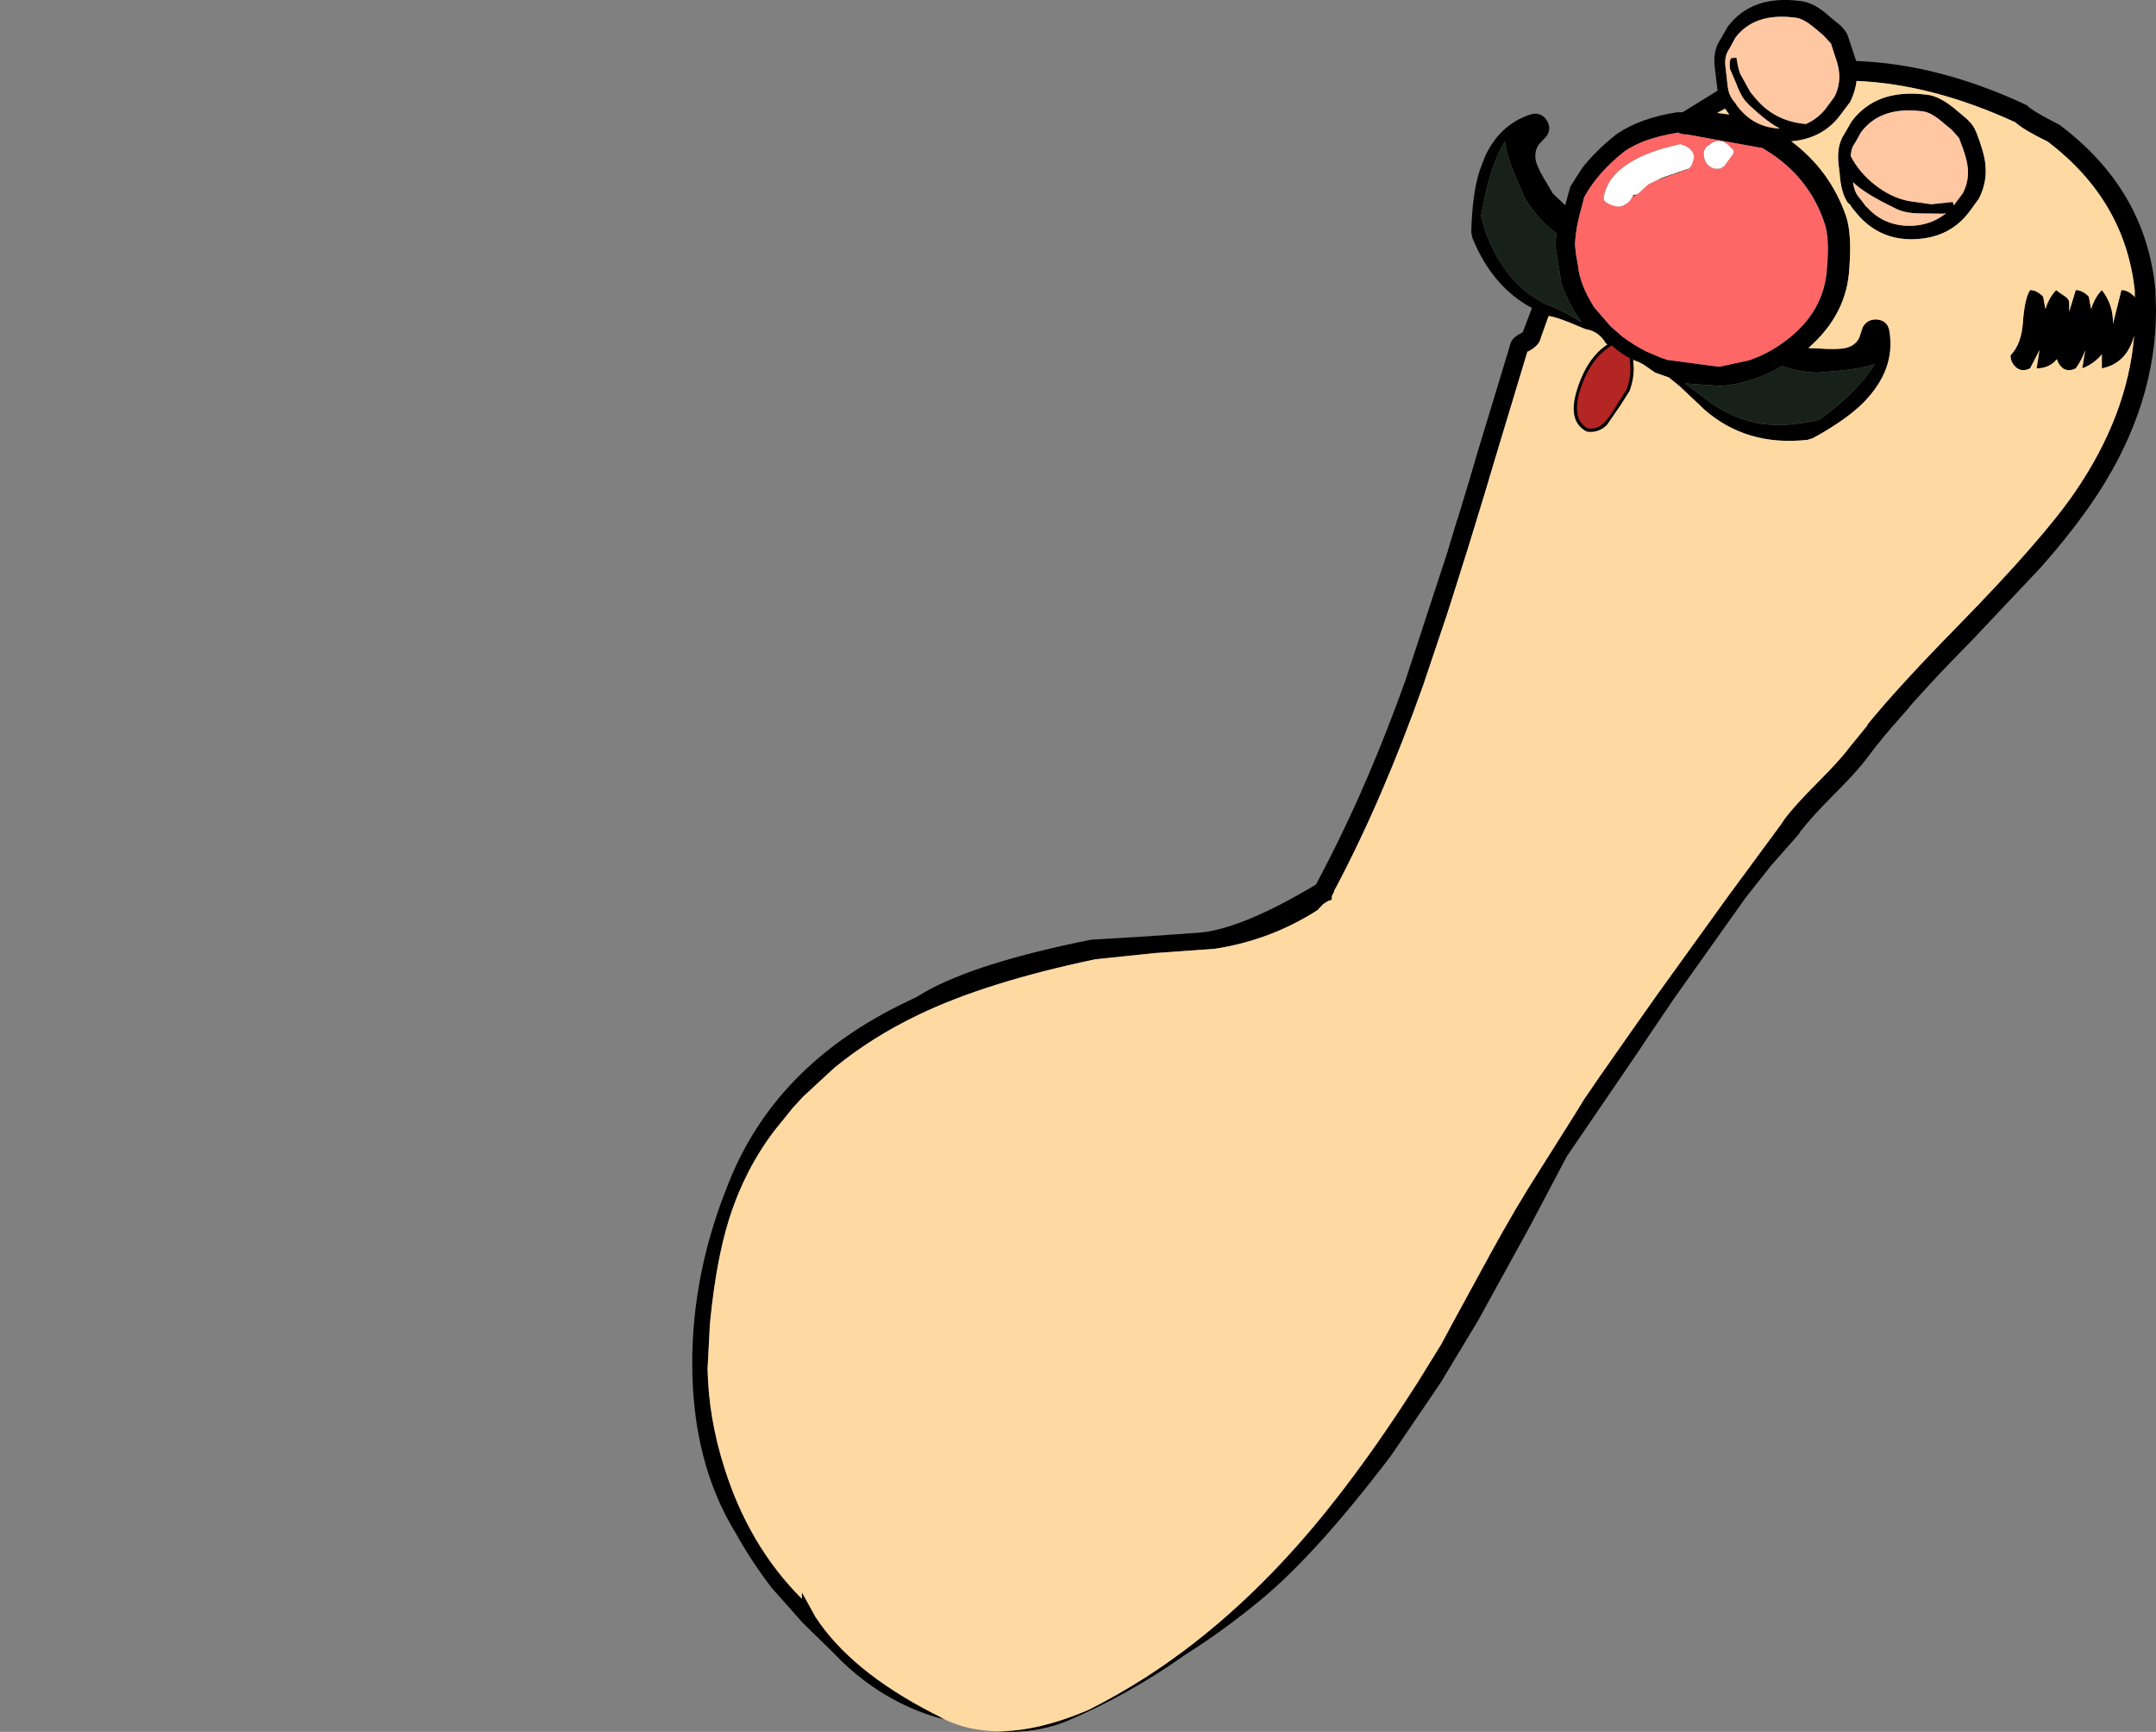
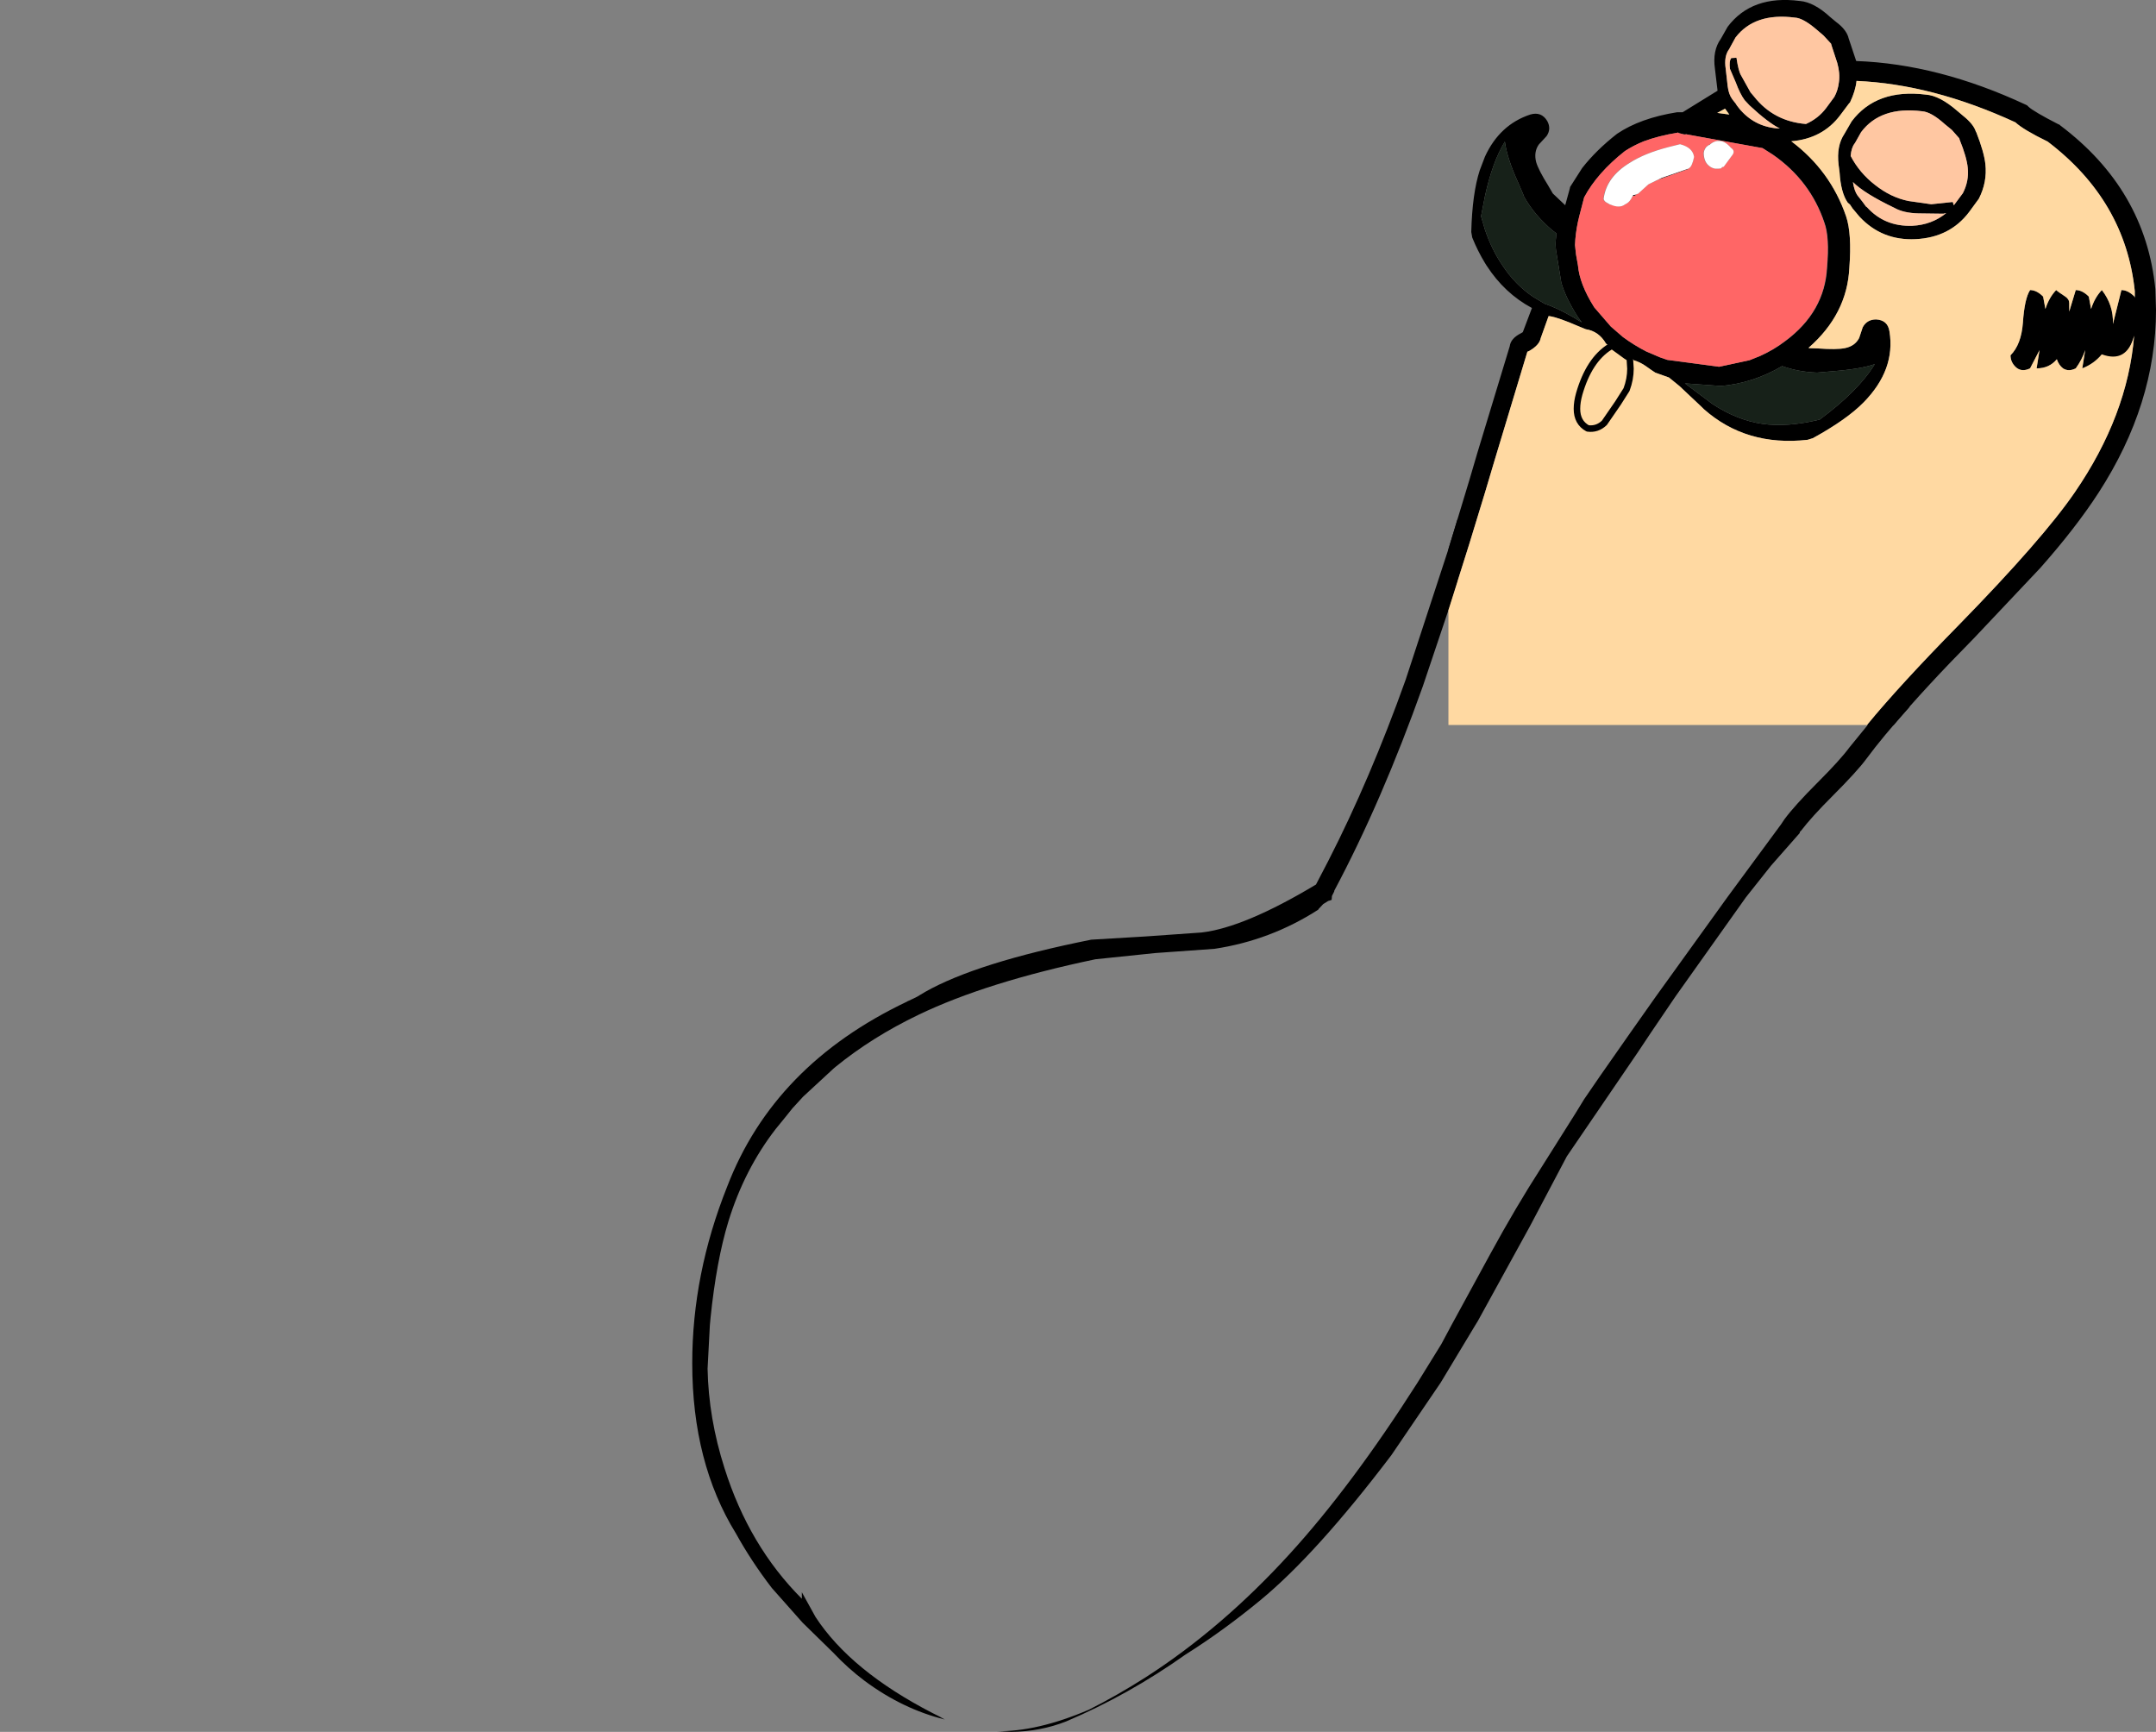
<svg xmlns="http://www.w3.org/2000/svg" height="265.4px" width="330.45px">
  <rect width="100%" height="100%" fill="#808080" stroke="none" />
  <g transform="matrix(1.0, 0.0, 0.0, 1.0, 129.7, 211.95)">
    <path d="M93.7 -122.85 L93.2 -121.25 92.3 -118.45 88.4 -106.85 Q82.1 -89.15 74.8 -75.45 L74.8 -75.35 74.45 -74.65 74.4 -74.05 73.95 -73.9 73.9 -73.9 73.1 -73.4 72.4 -72.65 72.35 -72.55 Q65.05 -67.85 56.45 -66.55 L47.35 -65.9 38.2 -64.95 Q21.5 -61.45 11.1 -56.45 4.0 -53.05 -1.65 -48.45 L-2.0 -48.15 -6.6 -43.9 -8.25 -42.1 -9.25 -40.85 -10.8 -38.95 Q-15.6 -32.75 -18.05 -24.8 -19.9 -18.75 -20.8 -9.95 L-20.9 -8.85 -21.25 -2.2 Q-21.1 5.4 -18.65 13.05 -14.9 24.95 -6.8 33.05 L-6.8 32.05 -4.7 35.85 Q0.7 44.1 13.2 50.55 L14.2 51.05 15.1 51.55 Q8.65 49.95 2.85 45.65 0.25 43.7 -1.95 41.35 L-6.7 36.7 -11.4 31.4 Q-14.55 27.3 -16.9 23.05 -23.6 12.2 -23.6 -3.05 -23.6 -16.7 -18.25 -30.1 -11.1 -48.75 9.3 -58.45 L9.55 -58.6 9.5 -58.55 10.85 -59.2 12.1 -59.95 Q20.05 -64.45 37.55 -67.95 L45.95 -68.45 54.45 -69.05 Q61.0 -69.8 72.0 -76.4 L73.9 -80.05 Q80.3 -92.55 85.75 -107.8 L92.3 -127.8 93.2 -130.75 93.7 -132.4 93.7 -122.85 M23.0 53.35 Q29.25 53.45 37.2 50.05 41.65 47.8 45.95 45.05 57.6 37.55 67.95 26.2 77.45 15.8 87.55 -0.05 L91.2 -5.95 92.75 -8.85 98.75 -19.85 Q102.65 -27.0 106.55 -33.05 L111.75 -41.3 113.1 -43.5 115.5 -47.0 120.15 -53.65 124.1 -59.25 135.05 -74.45 143.3 -85.65 143.8 -86.4 Q145.35 -88.5 148.9 -92.05 152.35 -95.5 153.75 -97.4 L158.85 -103.65 163.0 -103.65 Q158.9 -99.1 156.35 -95.65 154.95 -93.75 151.2 -90.0 147.95 -86.75 146.35 -84.65 L146.15 -84.45 146.15 -84.3 141.75 -79.3 137.9 -74.45 127.1 -59.25 123.3 -53.65 121.3 -50.65 110.45 -34.75 104.8 -24.05 96.8 -9.5 96.4 -8.85 91.1 -0.05 83.55 11.05 Q72.1 26.15 63.5 33.25 57.8 37.95 52.0 41.6 43.25 47.8 33.7 51.85 29.75 53.4 25.3 53.45 L23.0 53.35" fill="#000000" fill-rule="evenodd" stroke="none" />
-     <path d="M15.1 51.55 L14.2 51.05 13.2 50.55 Q0.7 44.1 -4.7 35.85 L-6.8 32.05 -6.8 33.05 Q-14.9 24.95 -18.65 13.05 -21.1 5.4 -21.25 -2.2 L-20.9 -8.85 -20.8 -9.95 Q-19.9 -18.75 -18.05 -24.8 -15.6 -32.75 -10.8 -38.95 L-9.25 -40.85 -8.25 -42.1 -6.6 -43.9 -2.0 -48.15 -1.65 -48.45 Q4.0 -53.05 11.1 -56.45 21.5 -61.45 38.2 -64.95 L47.35 -65.9 56.45 -66.55 Q65.05 -67.85 72.35 -72.55 L72.4 -72.65 73.1 -73.4 73.9 -73.9 73.95 -73.9 74.4 -74.05 74.45 -74.65 74.8 -75.35 74.8 -75.45 Q82.1 -89.15 88.4 -106.85 L92.3 -118.45 93.2 -121.25 93.7 -122.85 93.7 -103.65 158.85 -103.65 153.75 -97.4 Q152.35 -95.5 148.9 -92.05 145.35 -88.5 143.8 -86.4 L143.3 -85.65 135.05 -74.45 124.1 -59.25 120.15 -53.65 115.5 -47.0 113.1 -43.5 111.75 -41.3 106.55 -33.05 Q102.65 -27.0 98.75 -19.85 L92.75 -8.85 91.2 -5.95 87.55 -0.05 Q77.45 15.8 67.95 26.2 57.6 37.55 45.95 45.05 41.65 47.8 37.2 50.05 29.25 53.45 23.0 53.35 18.65 53.25 15.1 51.55" fill="#ffd9a2" fill-rule="evenodd" stroke="none" />
-     <path d="M-129.15 -146.6 L-128.95 -146.7 -129.3 -146.45 -129.15 -146.6 M-129.35 -151.85 L-129.7 -151.85 -129.35 -151.9 -129.35 -151.85" fill="#ff9900" fill-rule="evenodd" stroke="none" />
    <path d="M148.75 -207.4 Q146.65 -209.2 145.4 -209.25 139.25 -210.05 136.3 -206.2 L135.45 -204.65 135.35 -204.45 Q134.5 -203.35 134.8 -201.4 L135.1 -198.75 Q135.25 -197.5 135.8 -196.75 L136.35 -196.05 136.5 -195.8 137.05 -195.1 137.15 -195.0 Q139.5 -192.4 143.1 -192.25 141.3 -193.15 138.45 -195.8 L137.7 -196.6 Q137.0 -197.55 136.35 -199.3 L135.45 -201.4 Q135.3 -202.6 135.65 -203.05 L136.45 -203.1 Q136.75 -201.05 137.15 -200.4 L138.6 -197.8 139.15 -197.15 Q142.15 -193.35 147.1 -192.95 149.0 -193.8 150.2 -195.4 L151.45 -197.1 Q152.0 -198.1 152.15 -199.35 152.35 -200.7 151.9 -202.3 L151.0 -205.05 150.95 -205.25 149.8 -206.5 148.75 -207.4 M92.3 -118.45 L92.3 -127.8 95.5 -138.35 96.75 -142.6 101.7 -158.9 Q101.85 -160.1 103.45 -160.9 L103.7 -161.05 105.1 -164.75 Q100.9 -167.0 98.15 -171.25 L97.9 -171.65 Q96.8 -173.45 95.95 -175.55 L95.8 -176.4 Q95.95 -182.3 97.1 -185.85 L97.9 -187.95 Q100.15 -192.85 104.85 -194.4 106.55 -194.9 107.45 -193.4 108.1 -192.2 107.35 -191.1 L106.15 -189.8 Q105.35 -188.65 105.75 -187.1 106.1 -185.9 107.6 -183.5 L108.3 -182.3 110.2 -180.5 110.9 -183.05 110.95 -183.3 112.8 -186.2 Q114.95 -188.95 118.15 -191.45 121.7 -193.85 127.35 -194.75 L128.2 -194.75 133.55 -198.05 133.15 -201.4 Q132.75 -204.2 134.05 -206.0 L135.1 -207.85 Q138.8 -212.75 146.15 -211.8 L146.2 -211.8 Q148.35 -211.6 150.8 -209.35 L151.7 -208.6 Q153.2 -207.5 153.6 -206.25 L153.6 -206.2 154.8 -202.6 Q167.4 -202.15 180.8 -195.9 L181.0 -195.8 181.2 -195.6 Q182.0 -194.85 185.8 -192.9 L185.95 -192.85 186.05 -192.75 Q199.15 -182.9 200.65 -167.65 L200.75 -164.45 Q200.75 -150.05 191.95 -136.45 188.45 -131.05 183.0 -124.9 L172.85 -114.15 Q165.3 -106.5 160.55 -100.85 L156.45 -100.85 Q161.55 -107.05 170.55 -116.2 183.4 -129.35 188.3 -136.5 196.4 -148.3 197.4 -160.5 196.25 -156.25 192.45 -155.5 L192.45 -157.65 Q191.25 -156.2 189.45 -155.5 L189.9 -158.3 Q189.4 -156.8 188.45 -155.5 187.35 -154.95 186.5 -155.5 185.85 -156.0 185.55 -156.9 184.4 -155.5 182.45 -155.5 L182.9 -158.3 181.45 -155.5 Q180.1 -154.85 179.2 -155.75 178.45 -156.5 178.45 -157.5 180.1 -159.15 180.35 -162.5 180.6 -166.2 181.45 -167.5 182.45 -167.5 183.45 -166.5 L183.8 -164.6 Q184.35 -166.35 185.45 -167.5 185.7 -167.25 186.85 -166.5 187.45 -166.1 187.45 -165.5 L187.45 -164.2 188.45 -167.5 Q189.45 -167.5 190.45 -166.5 L190.8 -164.6 Q191.35 -166.35 192.45 -167.5 194.25 -165.2 194.15 -162.3 L195.45 -167.5 Q196.45 -167.5 197.45 -166.5 L197.5 -166.3 197.5 -167.35 Q196.05 -181.2 184.15 -190.25 180.45 -192.05 179.2 -193.2 166.5 -199.05 154.85 -199.55 154.7 -198.05 153.85 -196.25 L153.7 -196.1 152.35 -194.3 Q149.65 -190.7 144.85 -190.3 150.85 -185.8 153.25 -178.8 154.15 -176.15 153.75 -170.9 153.4 -163.8 147.5 -158.65 L147.6 -158.6 149.0 -158.55 Q151.8 -158.35 153.05 -158.6 154.6 -158.9 155.25 -160.15 L155.8 -161.8 Q156.45 -163.0 157.85 -163.0 159.65 -162.9 159.9 -161.15 160.85 -155.3 155.95 -150.3 153.35 -147.65 148.15 -144.8 L147.35 -144.55 Q137.95 -143.5 131.45 -149.25 L131.1 -149.6 127.7 -152.8 126.1 -154.1 124.0 -154.85 123.4 -155.25 122.55 -155.85 Q121.7 -156.45 120.7 -156.75 120.35 -157.25 119.55 -157.4 L117.35 -159.0 117.05 -158.8 117.35 -159.0 119.55 -157.4 118.9 -157.45 117.05 -158.8 116.45 -159.3 Q115.35 -161.2 113.35 -161.5 L112.25 -161.95 Q109.15 -163.3 107.8 -163.5 L107.65 -163.5 106.45 -160.15 Q106.25 -159.05 104.65 -158.15 L104.4 -158.05 99.45 -141.65 97.9 -136.45 95.5 -128.6 92.3 -118.45 M133.5 -194.65 L135.35 -194.4 134.7 -195.3 133.5 -194.65 M128.45 -191.35 L127.65 -191.55 127.5 -191.65 127.5 -191.6 127.45 -191.65 127.35 -191.6 Q124.55 -191.15 122.25 -190.3 120.65 -189.65 119.35 -188.8 115.1 -185.45 113.1 -181.7 L112.35 -178.8 Q111.9 -177.05 111.75 -175.25 L111.7 -174.4 111.85 -173.0 111.9 -172.7 112.15 -171.3 Q112.4 -168.4 114.65 -164.85 L117.2 -161.9 119.05 -160.3 Q120.75 -159.05 122.6 -158.1 L124.7 -157.2 125.85 -156.8 133.75 -155.75 133.8 -155.75 138.45 -156.75 140.1 -157.4 Q142.2 -158.35 143.9 -159.65 150.0 -164.15 150.35 -171.0 150.75 -175.6 149.95 -177.8 147.8 -184.25 142.05 -188.25 L140.45 -189.25 128.85 -191.35 128.85 -191.4 128.5 -191.35 128.45 -191.35 M129.0 -186.05 L128.85 -185.95 128.8 -185.95 124.55 -184.45 123.35 -183.9 125.0 -184.7 129.05 -186.1 129.0 -186.05 M121.1 -182.15 L120.95 -182.0 120.55 -181.9 120.6 -182.05 121.1 -182.15 M132.5 -189.9 L132.25 -189.7 132.25 -189.75 132.5 -189.9 M100.95 -190.25 Q99.05 -187.15 97.9 -181.9 L97.3 -178.8 97.9 -176.75 Q98.95 -173.65 100.6 -171.25 102.5 -168.35 105.3 -166.45 L107.05 -165.4 108.0 -165.05 Q109.9 -164.3 112.75 -162.55 L112.15 -163.35 Q110.25 -166.35 109.6 -168.65 L108.8 -173.55 Q108.65 -174.55 108.8 -175.6 L108.85 -176.2 108.3 -176.6 Q105.5 -178.95 103.9 -181.8 L103.75 -182.2 103.0 -183.95 Q101.3 -187.65 100.95 -190.25 M171.25 -194.15 Q172.8 -192.9 173.15 -191.75 L173.2 -191.7 Q174.4 -188.65 174.6 -186.8 174.9 -184.05 173.6 -181.5 L172.1 -179.45 Q169.15 -175.55 163.9 -175.3 158.75 -175.05 155.3 -178.75 L154.25 -180.0 153.85 -180.6 153.5 -180.9 Q152.45 -182.4 152.25 -185.55 L152.1 -186.7 Q151.75 -189.6 153.0 -191.45 L154.1 -193.35 Q157.9 -198.4 165.5 -197.45 167.6 -197.3 170.3 -194.95 L171.25 -194.15 M166.3 -180.65 L169.6 -181.0 169.75 -180.5 169.85 -180.6 171.15 -182.35 Q172.1 -184.2 171.9 -186.2 171.75 -187.85 170.65 -190.55 L170.6 -190.75 169.45 -192.05 168.35 -192.95 Q166.3 -194.8 164.9 -194.9 158.55 -195.7 155.55 -191.7 L154.65 -190.1 154.55 -189.95 Q154.05 -189.3 153.95 -188.05 155.3 -185.45 157.7 -183.6 160.1 -181.7 162.8 -181.15 L166.3 -180.65 M155.75 -181.05 L156.3 -180.3 156.45 -180.2 Q159.15 -177.2 163.4 -177.35 166.4 -177.5 168.6 -179.3 L168.15 -179.2 164.35 -179.25 Q162.05 -179.3 160.65 -180.1 156.05 -182.3 154.3 -184.05 154.5 -182.7 155.0 -182.0 L155.75 -181.05 M143.45 -155.85 Q139.05 -153.25 134.1 -152.8 L128.55 -153.2 132.75 -150.05 Q136.55 -147.55 140.4 -147.0 144.25 -146.45 149.2 -147.65 155.15 -152.05 157.65 -156.15 155.55 -155.4 151.1 -155.05 L148.8 -154.85 Q145.95 -154.95 143.45 -155.85" fill="#000000" fill-rule="evenodd" stroke="none" />
    <path d="M148.75 -207.4 L149.8 -206.5 150.95 -205.25 151.0 -205.05 151.9 -202.3 Q152.35 -200.7 152.15 -199.35 152.0 -198.1 151.45 -197.1 L150.2 -195.4 Q149.0 -193.8 147.1 -192.95 142.15 -193.35 139.15 -197.15 L138.6 -197.8 137.15 -200.4 Q136.75 -201.05 136.45 -203.1 L135.65 -203.05 Q135.3 -202.6 135.45 -201.4 L136.35 -199.3 Q137.0 -197.55 137.7 -196.6 L138.45 -195.8 Q141.3 -193.15 143.1 -192.25 139.5 -192.4 137.15 -195.0 L137.05 -195.1 136.5 -195.8 136.35 -196.05 135.8 -196.75 Q135.25 -197.5 135.1 -198.75 L134.8 -201.4 Q134.5 -203.35 135.35 -204.45 L135.45 -204.65 136.3 -206.2 Q139.25 -210.05 145.4 -209.25 146.65 -209.2 148.75 -207.4 M166.3 -180.65 L162.8 -181.15 Q160.1 -181.7 157.7 -183.6 155.3 -185.45 153.95 -188.05 154.05 -189.3 154.55 -189.95 L154.65 -190.1 155.55 -191.7 Q158.55 -195.7 164.9 -194.9 166.3 -194.8 168.35 -192.95 L169.45 -192.05 170.6 -190.75 170.65 -190.55 Q171.75 -187.85 171.9 -186.2 172.1 -184.2 171.15 -182.35 L169.85 -180.6 169.75 -180.5 169.6 -181.0 166.3 -180.65 M155.75 -181.05 L155.0 -182.0 Q154.5 -182.7 154.3 -184.05 156.05 -182.3 160.65 -180.1 162.05 -179.3 164.35 -179.25 L168.15 -179.2 168.6 -179.3 Q166.4 -177.5 163.4 -177.35 159.15 -177.2 156.45 -180.2 L156.3 -180.3 155.75 -181.05" fill="#ffc7a2" fill-rule="evenodd" stroke="none" />
-     <path d="M92.3 -118.45 L95.5 -128.6 97.9 -136.45 99.45 -141.65 104.4 -158.05 104.65 -158.15 Q106.25 -159.05 106.45 -160.15 L107.65 -163.5 107.8 -163.5 Q109.15 -163.3 112.25 -161.95 L113.35 -161.5 Q115.35 -161.2 116.45 -159.3 L117.05 -158.8 118.9 -157.45 119.55 -157.4 Q120.35 -157.25 120.7 -156.75 121.7 -156.45 122.55 -155.85 L123.4 -155.25 124.0 -154.85 126.1 -154.1 127.7 -152.8 131.1 -149.6 131.45 -149.25 Q137.95 -143.5 147.35 -144.55 L148.15 -144.8 Q153.35 -147.65 155.95 -150.3 160.85 -155.3 159.9 -161.15 159.65 -162.9 157.85 -163.0 156.45 -163.0 155.8 -161.8 L155.25 -160.15 Q154.6 -158.9 153.05 -158.6 151.8 -158.35 149.0 -158.55 L147.6 -158.6 147.5 -158.65 Q153.4 -163.8 153.75 -170.9 154.15 -176.15 153.25 -178.8 150.85 -185.8 144.85 -190.3 149.65 -190.7 152.35 -194.3 L153.7 -196.1 153.85 -196.25 Q154.7 -198.05 154.85 -199.55 166.5 -199.05 179.2 -193.2 180.45 -192.05 184.15 -190.25 196.05 -181.2 197.5 -167.35 L197.5 -166.3 197.45 -166.5 Q196.45 -167.5 195.45 -167.5 L194.15 -162.3 Q194.25 -165.2 192.45 -167.5 191.35 -166.35 190.8 -164.6 L190.45 -166.5 Q189.45 -167.5 188.45 -167.5 L187.45 -164.2 187.45 -165.5 Q187.45 -166.1 186.85 -166.5 185.7 -167.25 185.45 -167.5 184.35 -166.35 183.8 -164.6 L183.45 -166.5 Q182.45 -167.5 181.45 -167.5 180.6 -166.2 180.35 -162.5 180.1 -159.15 178.45 -157.5 178.45 -156.5 179.2 -155.75 180.1 -154.85 181.45 -155.5 L182.9 -158.3 182.45 -155.5 Q184.4 -155.5 185.55 -156.9 185.85 -156.0 186.5 -155.5 187.35 -154.95 188.45 -155.5 189.4 -156.8 189.9 -158.3 L189.45 -155.5 Q191.25 -156.2 192.45 -157.65 L192.45 -155.5 Q196.25 -156.25 197.4 -160.5 196.4 -148.3 188.3 -136.5 183.4 -129.35 170.55 -116.2 161.55 -107.05 156.45 -100.85 L92.3 -100.85 92.3 -118.45 M133.5 -194.65 L134.7 -195.3 135.35 -194.4 133.5 -194.65 M117.05 -158.8 Q113.85 -156.8 112.35 -151.6 112.0 -150.35 112.0 -149.3 112.0 -147.2 113.65 -146.3 115.1 -146.1 116.2 -147.15 L118.3 -150.2 119.6 -152.25 Q120.2 -153.85 120.2 -155.45 L120.1 -157.05 Q119.8 -157.25 119.55 -157.4 119.8 -157.25 120.1 -157.05 L120.2 -155.45 Q120.2 -153.85 119.6 -152.25 L118.3 -150.2 116.2 -147.15 Q115.1 -146.1 113.65 -146.3 112.0 -147.2 112.0 -149.3 112.0 -150.35 112.35 -151.6 113.85 -156.8 117.05 -158.8 M171.25 -194.15 L170.3 -194.95 Q167.6 -197.3 165.5 -197.45 157.9 -198.4 154.1 -193.35 L153.0 -191.45 Q151.75 -189.6 152.1 -186.7 L152.25 -185.55 Q152.45 -182.4 153.5 -180.9 L153.85 -180.6 154.25 -180.0 155.3 -178.75 Q158.75 -175.05 163.9 -175.3 169.15 -175.55 172.1 -179.45 L173.6 -181.5 Q174.9 -184.05 174.6 -186.8 174.4 -188.65 173.2 -191.7 L173.15 -191.75 Q172.8 -192.9 171.25 -194.15" fill="#ffd9a2" fill-rule="evenodd" stroke="none" />
+     <path d="M92.3 -118.45 L95.5 -128.6 97.9 -136.45 99.45 -141.65 104.4 -158.05 104.65 -158.15 Q106.25 -159.05 106.45 -160.15 L107.65 -163.5 107.8 -163.5 Q109.15 -163.3 112.25 -161.95 L113.35 -161.5 Q115.35 -161.2 116.45 -159.3 L117.05 -158.8 118.9 -157.45 119.55 -157.4 Q120.35 -157.25 120.7 -156.75 121.7 -156.45 122.55 -155.85 L123.4 -155.25 124.0 -154.85 126.1 -154.1 127.7 -152.8 131.1 -149.6 131.45 -149.25 Q137.95 -143.5 147.35 -144.55 L148.15 -144.8 Q153.35 -147.65 155.95 -150.3 160.85 -155.3 159.9 -161.15 159.65 -162.9 157.85 -163.0 156.45 -163.0 155.8 -161.8 L155.25 -160.15 Q154.6 -158.9 153.05 -158.6 151.8 -158.35 149.0 -158.55 L147.6 -158.6 147.5 -158.65 Q153.4 -163.8 153.75 -170.9 154.15 -176.15 153.25 -178.8 150.85 -185.8 144.85 -190.3 149.65 -190.7 152.35 -194.3 L153.7 -196.1 153.85 -196.25 Q154.7 -198.05 154.85 -199.55 166.5 -199.05 179.2 -193.2 180.45 -192.05 184.15 -190.25 196.05 -181.2 197.5 -167.35 L197.5 -166.3 197.45 -166.5 Q196.45 -167.5 195.45 -167.5 L194.15 -162.3 Q194.25 -165.2 192.45 -167.5 191.35 -166.35 190.8 -164.6 L190.45 -166.5 Q189.45 -167.5 188.45 -167.5 L187.45 -164.2 187.45 -165.5 Q187.45 -166.1 186.85 -166.5 185.7 -167.25 185.45 -167.5 184.35 -166.35 183.8 -164.6 L183.45 -166.5 Q182.45 -167.5 181.45 -167.5 180.6 -166.2 180.35 -162.5 180.1 -159.15 178.45 -157.5 178.45 -156.5 179.2 -155.75 180.1 -154.85 181.45 -155.5 L182.9 -158.3 182.45 -155.5 Q184.4 -155.5 185.55 -156.9 185.85 -156.0 186.5 -155.5 187.35 -154.95 188.45 -155.5 189.4 -156.8 189.9 -158.3 L189.45 -155.5 Q191.25 -156.2 192.45 -157.65 Q196.25 -156.25 197.4 -160.5 196.4 -148.3 188.3 -136.5 183.4 -129.35 170.55 -116.2 161.55 -107.05 156.45 -100.85 L92.3 -100.85 92.3 -118.45 M133.5 -194.65 L134.7 -195.3 135.35 -194.4 133.5 -194.65 M117.05 -158.8 Q113.85 -156.8 112.35 -151.6 112.0 -150.35 112.0 -149.3 112.0 -147.2 113.65 -146.3 115.1 -146.1 116.2 -147.15 L118.3 -150.2 119.6 -152.25 Q120.2 -153.85 120.2 -155.45 L120.1 -157.05 Q119.8 -157.25 119.55 -157.4 119.8 -157.25 120.1 -157.05 L120.2 -155.45 Q120.2 -153.85 119.6 -152.25 L118.3 -150.2 116.2 -147.15 Q115.1 -146.1 113.65 -146.3 112.0 -147.2 112.0 -149.3 112.0 -150.35 112.35 -151.6 113.85 -156.8 117.05 -158.8 M171.25 -194.15 L170.3 -194.95 Q167.6 -197.3 165.5 -197.45 157.9 -198.4 154.1 -193.35 L153.0 -191.45 Q151.75 -189.6 152.1 -186.7 L152.25 -185.55 Q152.45 -182.4 153.5 -180.9 L153.85 -180.6 154.25 -180.0 155.3 -178.75 Q158.75 -175.05 163.9 -175.3 169.15 -175.55 172.1 -179.45 L173.6 -181.5 Q174.9 -184.05 174.6 -186.8 174.4 -188.65 173.2 -191.7 L173.15 -191.75 Q172.8 -192.9 171.25 -194.15" fill="#ffd9a2" fill-rule="evenodd" stroke="none" />
    <path d="M127.5 -191.6 L127.6 -191.55 128.4 -191.35 128.45 -191.35 128.5 -191.35 128.85 -191.35 140.45 -189.25 142.0 -188.25 Q147.75 -184.25 149.9 -177.8 150.7 -175.6 150.3 -171.0 149.95 -164.15 143.85 -159.65 142.15 -158.35 140.05 -157.4 L138.45 -156.75 133.8 -155.75 133.75 -155.75 125.85 -156.8 124.7 -157.2 122.6 -158.1 Q120.75 -159.05 119.05 -160.3 L117.2 -161.9 114.65 -164.85 Q112.4 -168.4 112.15 -171.3 L111.9 -172.7 111.85 -173.0 111.7 -174.4 111.75 -175.25 Q111.9 -177.05 112.35 -178.8 L113.1 -181.7 Q115.1 -185.45 119.35 -188.8 120.65 -189.65 122.25 -190.3 124.55 -191.15 127.35 -191.6 L127.45 -191.65 127.5 -191.6 M127.8 -189.85 L127.75 -189.85 125.95 -189.4 Q122.3 -188.45 120.05 -187.0 116.5 -184.85 116.05 -181.55 116.0 -181.3 116.35 -181.0 L116.95 -180.65 117.1 -180.6 118.4 -180.3 Q118.95 -180.3 119.4 -180.65 120.1 -180.95 120.5 -181.85 L120.55 -181.9 120.95 -182.0 121.1 -182.15 121.1 -182.2 121.35 -182.25 122.95 -183.7 123.35 -183.9 124.55 -184.45 128.8 -185.95 128.85 -185.95 129.0 -186.05 129.15 -186.15 129.2 -186.2 Q129.65 -186.45 129.95 -187.9 129.75 -189.35 127.8 -189.85 M133.2 -186.1 L133.55 -186.1 133.7 -186.1 134.1 -186.15 134.25 -186.35 134.3 -186.35 134.5 -186.4 135.75 -188.1 Q136.35 -188.8 135.6 -189.3 134.7 -190.35 133.8 -190.35 133.15 -190.4 132.45 -189.9 L131.8 -189.45 Q131.3 -188.85 131.4 -188.2 131.5 -187.05 132.25 -186.5 132.6 -186.2 133.2 -186.1" fill="#ff6666" fill-rule="evenodd" stroke="none" />
    <path d="M127.8 -189.85 Q129.75 -189.35 129.95 -187.9 129.65 -186.45 129.2 -186.2 L129.15 -186.15 129.05 -186.1 125.0 -184.7 123.35 -183.9 122.95 -183.7 121.35 -182.25 121.1 -182.2 121.1 -182.15 120.6 -182.05 120.55 -181.9 120.5 -181.85 Q120.1 -180.95 119.4 -180.65 118.95 -180.3 118.4 -180.3 117.8 -180.3 117.15 -180.6 L117.1 -180.6 117.0 -180.65 116.4 -181.0 Q116.05 -181.3 116.1 -181.55 116.55 -184.85 120.1 -187.0 122.35 -188.45 126.0 -189.4 L127.8 -189.85 M133.8 -190.35 Q134.7 -190.35 135.6 -189.3 136.35 -188.8 135.75 -188.1 L134.5 -186.4 134.3 -186.35 134.25 -186.35 134.1 -186.15 133.7 -186.1 133.55 -186.1 133.2 -186.1 Q132.65 -186.2 132.3 -186.5 131.55 -187.05 131.45 -188.2 131.35 -188.85 131.85 -189.45 L132.25 -189.75 132.25 -189.7 132.5 -189.9 Q133.15 -190.4 133.8 -190.35" fill="#ffffff" fill-rule="evenodd" stroke="none" />
    <path d="M100.95 -190.25 Q101.3 -187.65 103.0 -183.95 L103.75 -182.2 103.9 -181.8 Q105.5 -178.95 108.3 -176.6 L108.85 -176.2 108.8 -175.6 Q108.65 -174.55 108.8 -173.55 L109.6 -168.65 Q110.25 -166.35 112.15 -163.35 L112.75 -162.55 Q109.9 -164.3 108.0 -165.05 L107.05 -165.4 105.3 -166.45 Q102.5 -168.35 100.6 -171.25 98.95 -173.65 97.9 -176.75 L97.3 -178.8 97.9 -181.9 Q99.05 -187.15 100.95 -190.25 M143.45 -155.85 Q145.95 -154.95 148.8 -154.85 L151.1 -155.05 Q155.55 -155.4 157.65 -156.15 155.15 -152.05 149.2 -147.65 144.25 -146.45 140.4 -147.0 136.55 -147.55 132.75 -150.05 L128.55 -153.2 134.1 -152.8 Q139.05 -153.25 143.45 -155.85" fill="#172119" fill-rule="evenodd" stroke="none" />
    <path d="M117.05 -158.8 L117.35 -159.0 119.55 -157.4 Q119.8 -157.25 120.1 -157.05 L120.2 -155.45 Q120.2 -153.85 119.6 -152.25 L118.3 -150.2 116.2 -147.15 Q115.1 -146.1 113.65 -146.3 112.0 -147.2 112.0 -149.3 112.0 -150.35 112.35 -151.6 113.85 -156.8 117.05 -158.8 Z" fill="none" stroke="#000000" stroke-linecap="round" stroke-linejoin="round" stroke-width="1.0" />
-     <path d="M117.35 -159.0 Q118.6 -157.85 120.1 -157.05 L120.2 -155.5 Q120.2 -153.85 119.6 -152.25 L118.3 -150.2 Q117.0 -147.95 116.15 -147.15 115.1 -146.1 113.65 -146.3 112.0 -147.2 112.0 -149.35 112.0 -150.35 112.3 -151.6 113.9 -157.05 117.35 -159.0" fill="#b32624" fill-rule="evenodd" stroke="none" />
  </g>
</svg>